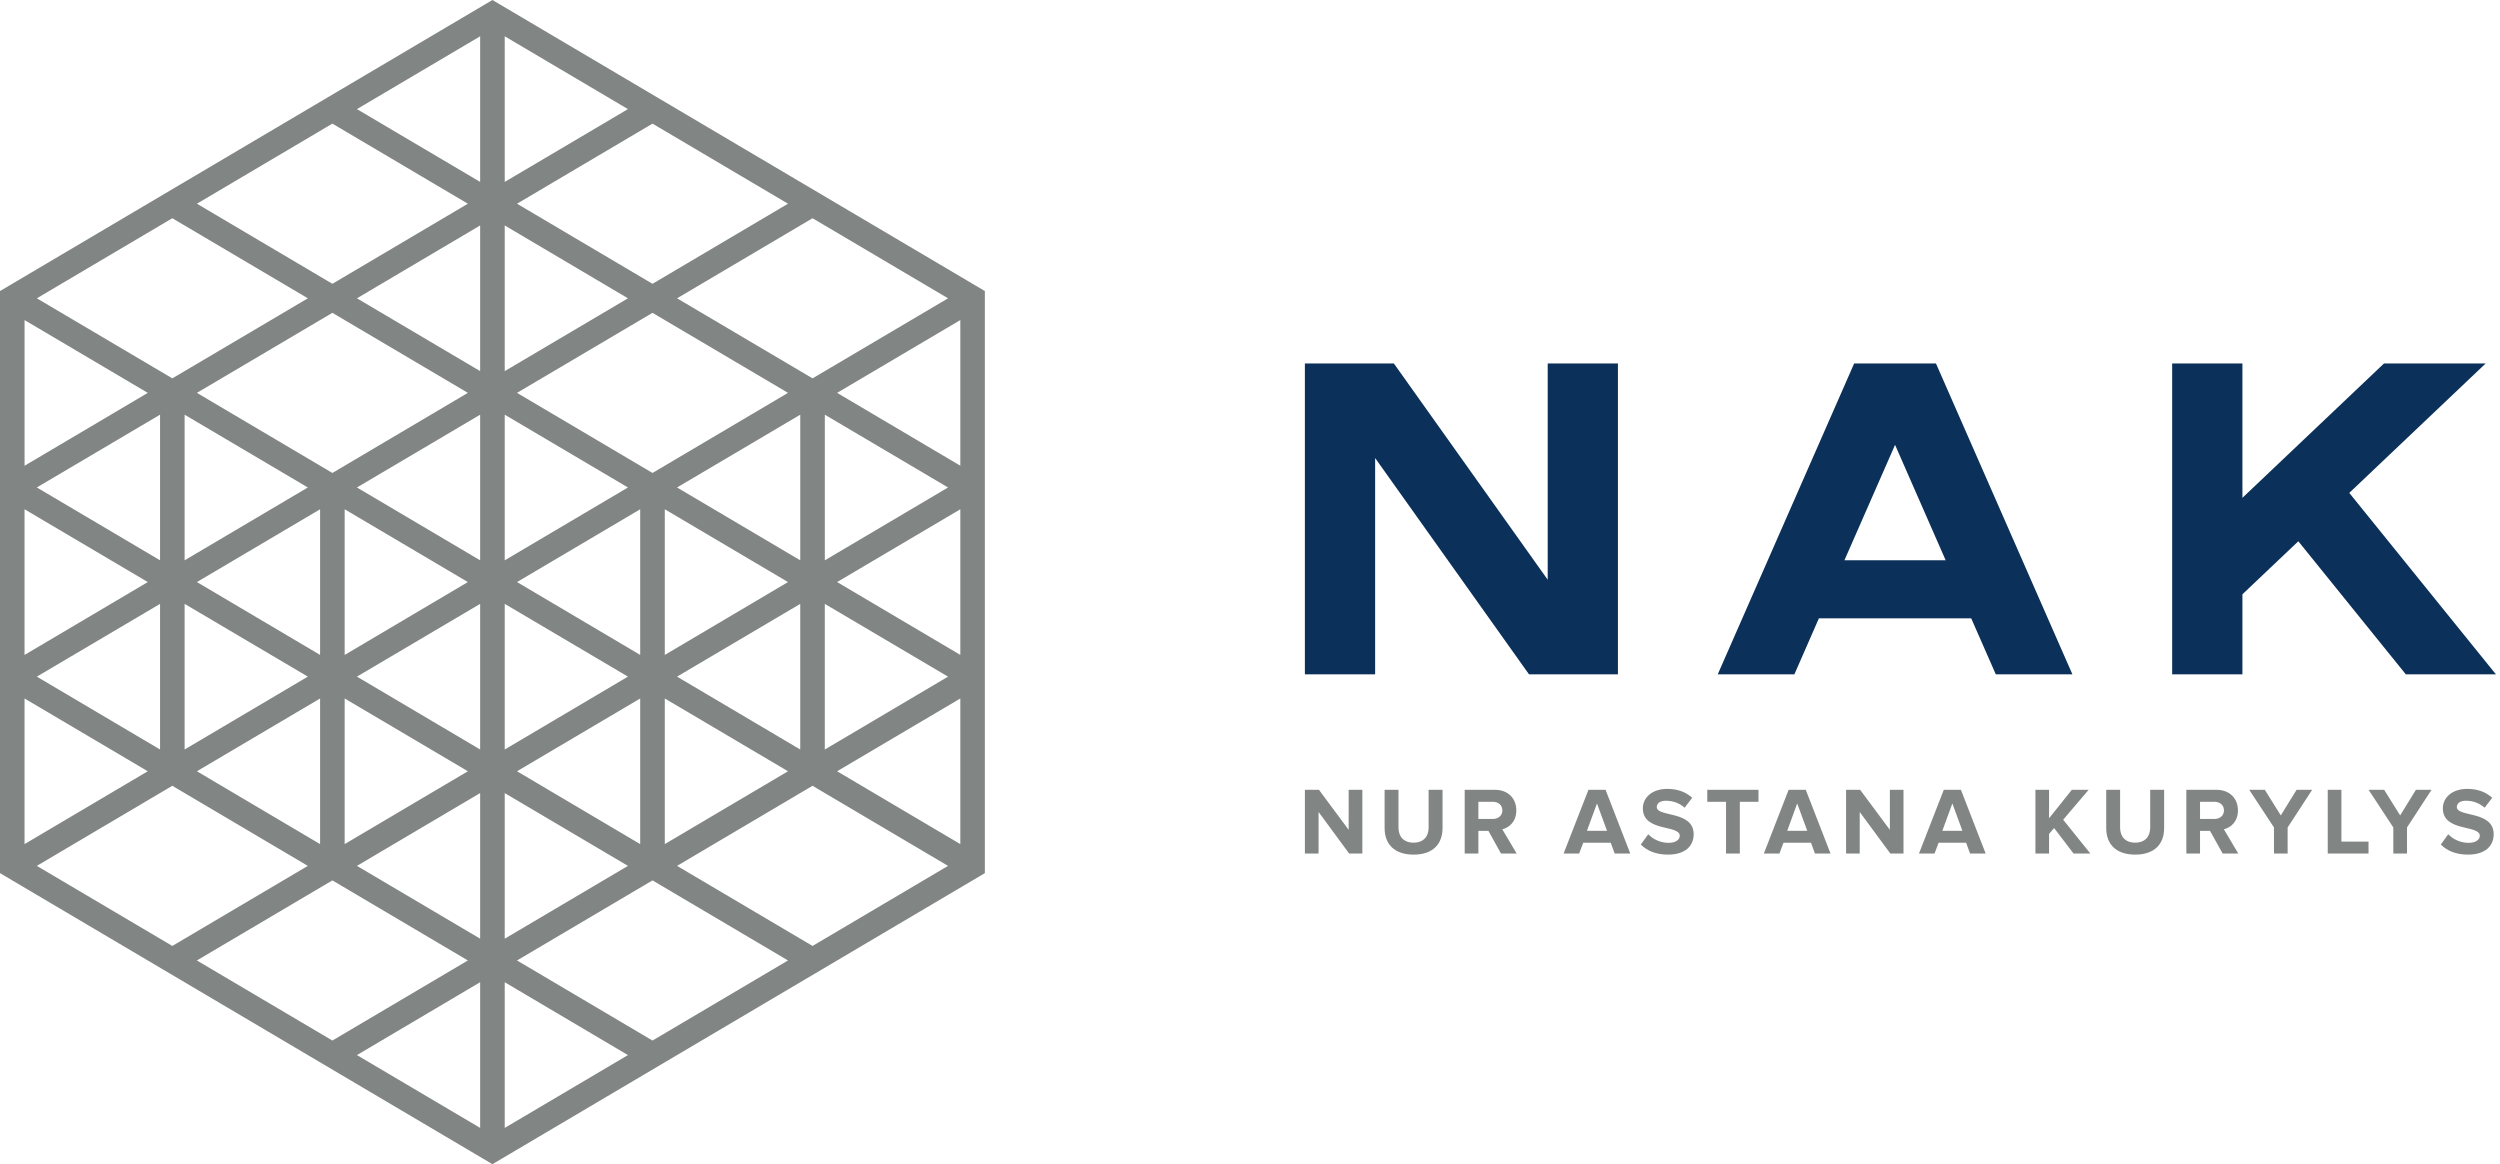
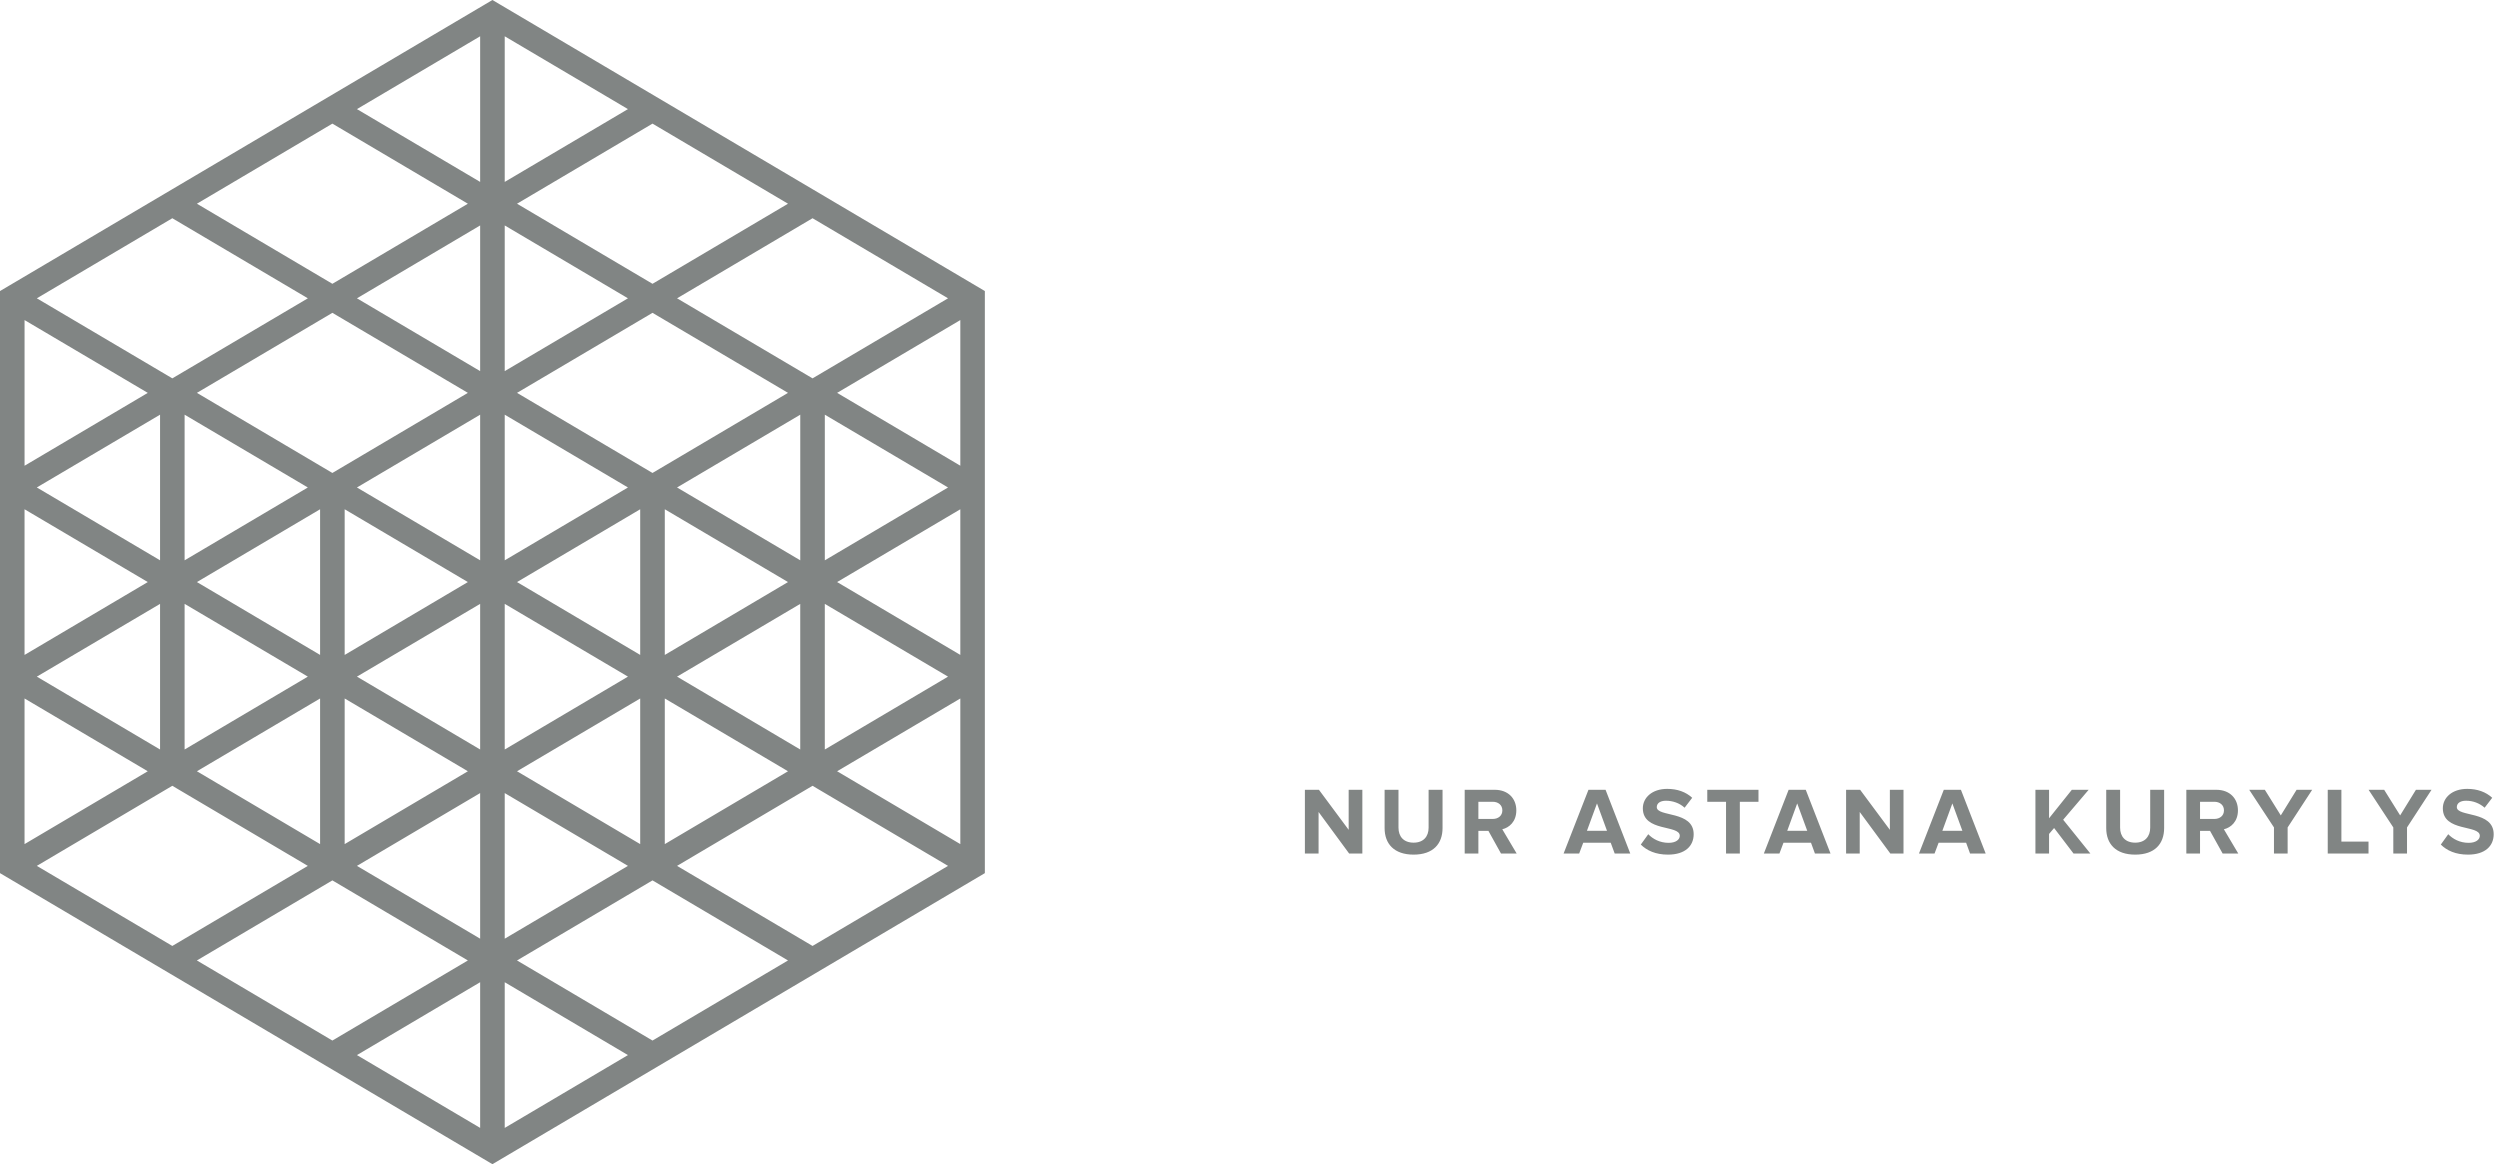
<svg xmlns="http://www.w3.org/2000/svg" width="335" height="156" viewBox="0 0 335 156" fill="none">
  <g clip-path="url(#clip0_207_370)">
    <path fill-rule="evenodd" clip-rule="evenodd" d="M65.985 0L0 39V117L65.985 156L131.97 117V39L65.985 0ZM67.633 4.862L84.144 14.621L67.633 24.377V4.862ZM47.83 14.621L64.34 4.862V24.377L47.83 14.621ZM69.28 27.298L87.435 16.566L105.592 27.298L87.435 38.03L69.28 27.298ZM26.386 27.298L44.539 16.566L62.694 27.298L44.539 38.03L26.386 27.298ZM90.726 39.974L108.881 29.243L127.036 39.974L108.881 50.7L90.726 39.974ZM4.934 39.974L23.091 29.243L41.252 39.974L23.091 50.7L4.934 39.972V39.974ZM67.633 30.209L84.144 39.974L67.633 49.73V30.209ZM47.83 39.974L64.34 30.209V49.73L47.83 39.974ZM69.28 52.643L87.435 41.919L105.592 52.643L87.435 63.377L69.28 52.643ZM26.386 52.643L44.539 41.919L62.694 52.643L44.539 63.377L26.386 52.643ZM112.172 52.643L128.683 42.888V62.406L112.172 52.643ZM3.291 42.89L19.802 52.645L3.291 62.41V42.89ZM110.526 55.568L127.036 65.322L110.526 75.083V55.568ZM90.724 65.322L107.235 55.568V75.083L90.724 65.322ZM67.633 55.568L84.144 65.322L67.633 75.083V55.568ZM47.83 65.322L64.34 55.568V75.083L47.83 65.322ZM24.737 55.568L41.248 65.322L24.737 75.083V55.568ZM4.934 65.319L21.448 55.566V75.081L4.934 65.319ZM112.172 77.996L128.683 68.241V87.759L112.172 77.996ZM89.082 68.241L105.592 77.996L89.082 87.761V68.241ZM69.28 77.996L85.786 68.241V87.759L69.28 77.996ZM46.185 68.241L62.692 77.996L46.185 87.761V68.241ZM26.386 77.996L42.892 68.241V87.759L26.386 77.996ZM3.289 68.241L19.802 77.996L3.289 87.761V68.241ZM110.524 80.919L127.034 90.67L110.524 100.434V80.917V80.919ZM90.722 90.67L107.232 80.919V100.434L90.722 90.668V90.67ZM67.633 80.917L84.144 90.668L67.633 100.432V80.917ZM47.83 90.668L64.34 80.917V100.432L47.83 90.668ZM24.737 80.917L41.248 90.668L24.737 100.432V80.917ZM4.934 90.67L21.448 80.919V100.434L4.934 90.668V90.67ZM112.172 103.349L128.683 93.596V113.11L112.172 103.349ZM89.082 93.596L105.592 103.349L89.082 113.11V93.596ZM69.28 103.349L85.786 93.596V113.11L69.28 103.349ZM46.185 93.596L62.696 103.349L46.185 113.11V93.596ZM26.386 103.349L42.892 93.596V113.11L26.386 103.349ZM3.289 93.596L19.799 103.349L3.289 113.11V93.596ZM90.724 116.028L108.881 105.296L127.036 116.028L108.881 126.757L90.724 116.028ZM4.934 116.028L23.091 105.296L41.248 116.028L23.091 126.757L4.934 116.028ZM67.633 106.272L84.144 116.028L67.633 125.785V106.272ZM47.83 116.028L64.34 106.272V125.783L47.83 116.028ZM69.28 128.702L87.435 117.972L105.592 128.702L87.435 139.434L69.28 128.702ZM26.38 128.702L44.539 117.972L62.694 128.702L44.539 139.434L26.382 128.702H26.38ZM67.633 131.619L84.144 141.381L67.633 151.14V131.617V131.619ZM47.83 141.381L64.34 131.617V151.138L47.83 141.381ZM180.786 114.374L176.689 108.803V114.374H174.856V105.833H176.738L180.721 111.198V105.833H182.555V114.374H180.786ZM327.07 113.173L328.064 111.785C328.669 112.413 329.61 112.94 330.797 112.94C331.806 112.94 332.294 112.478 332.294 111.994C332.294 110.482 327.34 111.52 327.34 108.311C327.34 106.888 328.578 105.709 330.608 105.709C331.973 105.709 333.106 106.123 333.958 106.903L332.939 108.234C332.252 107.624 331.362 107.29 330.442 107.298C329.652 107.298 329.214 107.646 329.214 108.155C329.214 109.512 334.153 108.602 334.153 111.785C334.153 113.347 333.031 114.52 330.71 114.52C329.057 114.52 327.872 113.973 327.07 113.173ZM320.703 114.374V110.875L317.391 105.833H319.478L321.62 109.265L323.734 105.833H325.825L322.54 110.878V114.374H320.703ZM311.917 114.374V105.833H313.747V112.776H317.381V114.374H311.917ZM304.712 114.374V110.875L301.396 105.833H303.488L305.626 109.265L307.743 105.833H309.832L306.543 110.878V114.374H304.712ZM298.012 108.59C298.012 107.875 297.46 107.437 296.723 107.437H294.804V109.739H296.723C297.46 109.739 298.012 109.305 298.012 108.59ZM297.835 114.374L296.144 111.337H294.804V114.374H292.969V105.833H296.991C298.788 105.833 299.884 107 299.884 108.59C299.884 110.104 298.926 110.908 298 111.121L299.929 114.374H297.835ZM282.234 110.965V105.833H284.094V110.908C284.094 112.093 284.785 112.916 286.116 112.916C287.442 112.916 288.126 112.093 288.126 110.91V105.833H289.994V110.954C289.994 113.078 288.736 114.52 286.116 114.52C283.497 114.52 282.234 113.068 282.234 110.965ZM277.855 114.374L275.25 110.954L274.574 111.747V114.374H272.747V105.833H274.574V109.65L277.626 105.833H279.879L276.464 109.844L280.111 114.374H277.855ZM261.617 107.658L260.275 111.327H262.959L261.617 107.658ZM263.988 114.374L263.46 112.928H259.773L259.229 114.374H257.142L260.468 105.833H262.764L266.081 114.374H263.988ZM253.305 114.374L249.203 108.803V114.374H247.376V105.833H249.258L253.242 111.198V105.833H255.069V114.374H253.305ZM240.826 107.658L239.49 111.327H242.17L240.826 107.658ZM243.202 114.374L242.674 112.928H238.987L238.443 114.374H236.356L239.677 105.833H241.972L245.291 114.374H243.202ZM231.288 114.374V107.437H228.775V105.833H235.637V107.437H233.138V114.374H231.288ZM219.868 113.173L220.867 111.785C221.467 112.413 222.414 112.94 223.595 112.94C224.604 112.94 225.09 112.478 225.09 111.994C225.09 110.482 220.14 111.52 220.14 108.311C220.142 106.888 221.378 105.709 223.406 105.709C224.771 105.709 225.908 106.123 226.756 106.903L225.737 108.234C225.047 107.593 224.113 107.298 223.24 107.298C222.45 107.298 222.008 107.646 222.008 108.155C222.008 109.512 226.951 108.602 226.951 111.785C226.951 113.347 225.833 114.52 223.508 114.52C221.857 114.52 220.676 113.973 219.868 113.173ZM213.996 107.658L212.65 111.327H215.338L213.996 107.658ZM216.369 114.374L215.837 112.928H212.152L211.608 114.374H209.521L212.853 105.833H215.145L218.457 114.374H216.369ZM201.315 108.59C201.315 107.875 200.764 107.437 200.025 107.437H198.103V109.739H200.025C200.764 109.739 201.315 109.305 201.315 108.59ZM201.134 114.374L199.449 111.337H198.103V114.374H196.269V105.833H200.3C202.094 105.833 203.187 107 203.187 108.59C203.187 110.104 202.232 110.908 201.305 111.121L203.235 114.374H201.134ZM185.537 110.965V105.833H187.397V110.908C187.397 112.093 188.089 112.916 189.423 112.916C190.747 112.916 191.433 112.093 191.433 110.91V105.833H193.301V110.954C193.301 113.078 192.038 114.52 189.423 114.52C186.804 114.52 185.537 113.068 185.537 110.965Z" fill="#818584" />
-     <path fill-rule="evenodd" clip-rule="evenodd" d="M184.268 61.377L204.888 90.362H216.802V48.702H207.391V77.682L186.776 48.702H174.854V90.362H184.268V61.377ZM253.938 59.61L260.719 75.076H247.153L253.938 59.61ZM240.447 90.362L243.732 82.856H264.142L267.436 90.362H277.703L259.418 48.702H248.458L230.177 90.362H240.447ZM333.083 48.7H319.46L300.485 66.707V48.7H291.07V90.36H300.485V79.635L307.975 72.53L322.38 90.36H334.452L314.803 66.049L333.083 48.7Z" fill="#0B3059" />
  </g>
  <defs>
    <clipPath id="clip0_207_370">
      <rect width="335" height="156" fill="white" />
    </clipPath>
  </defs>
</svg>